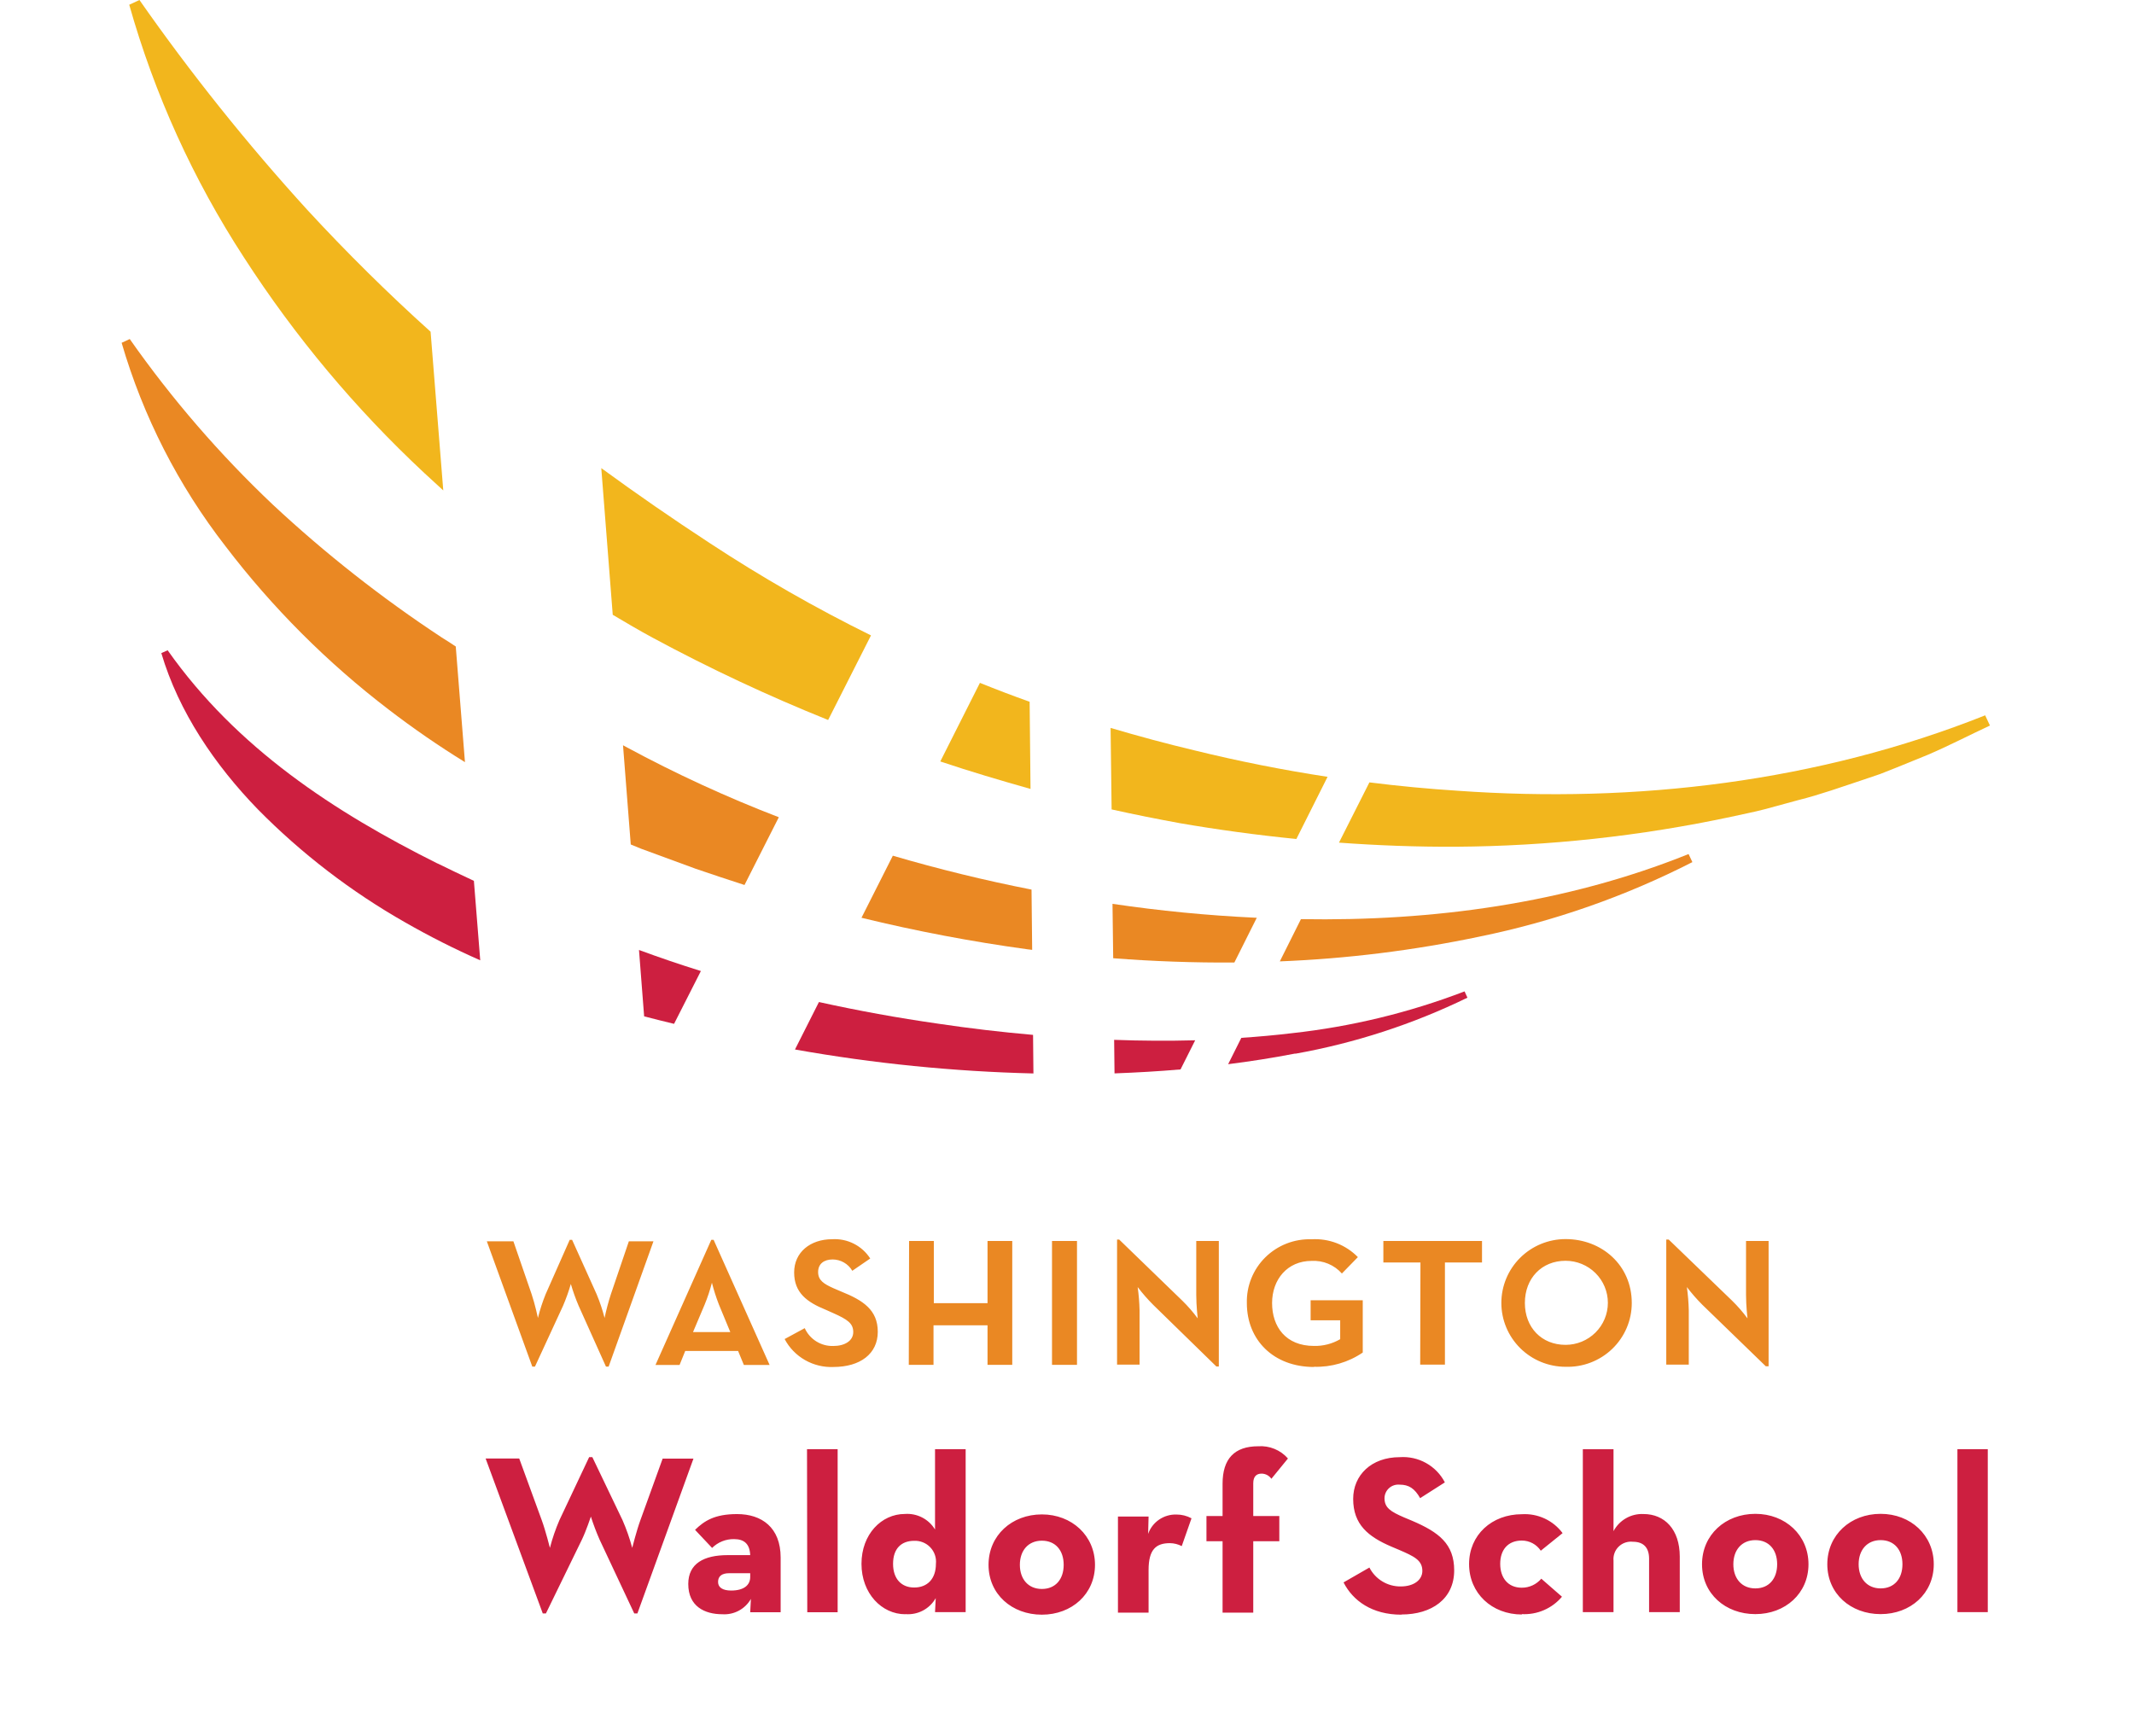
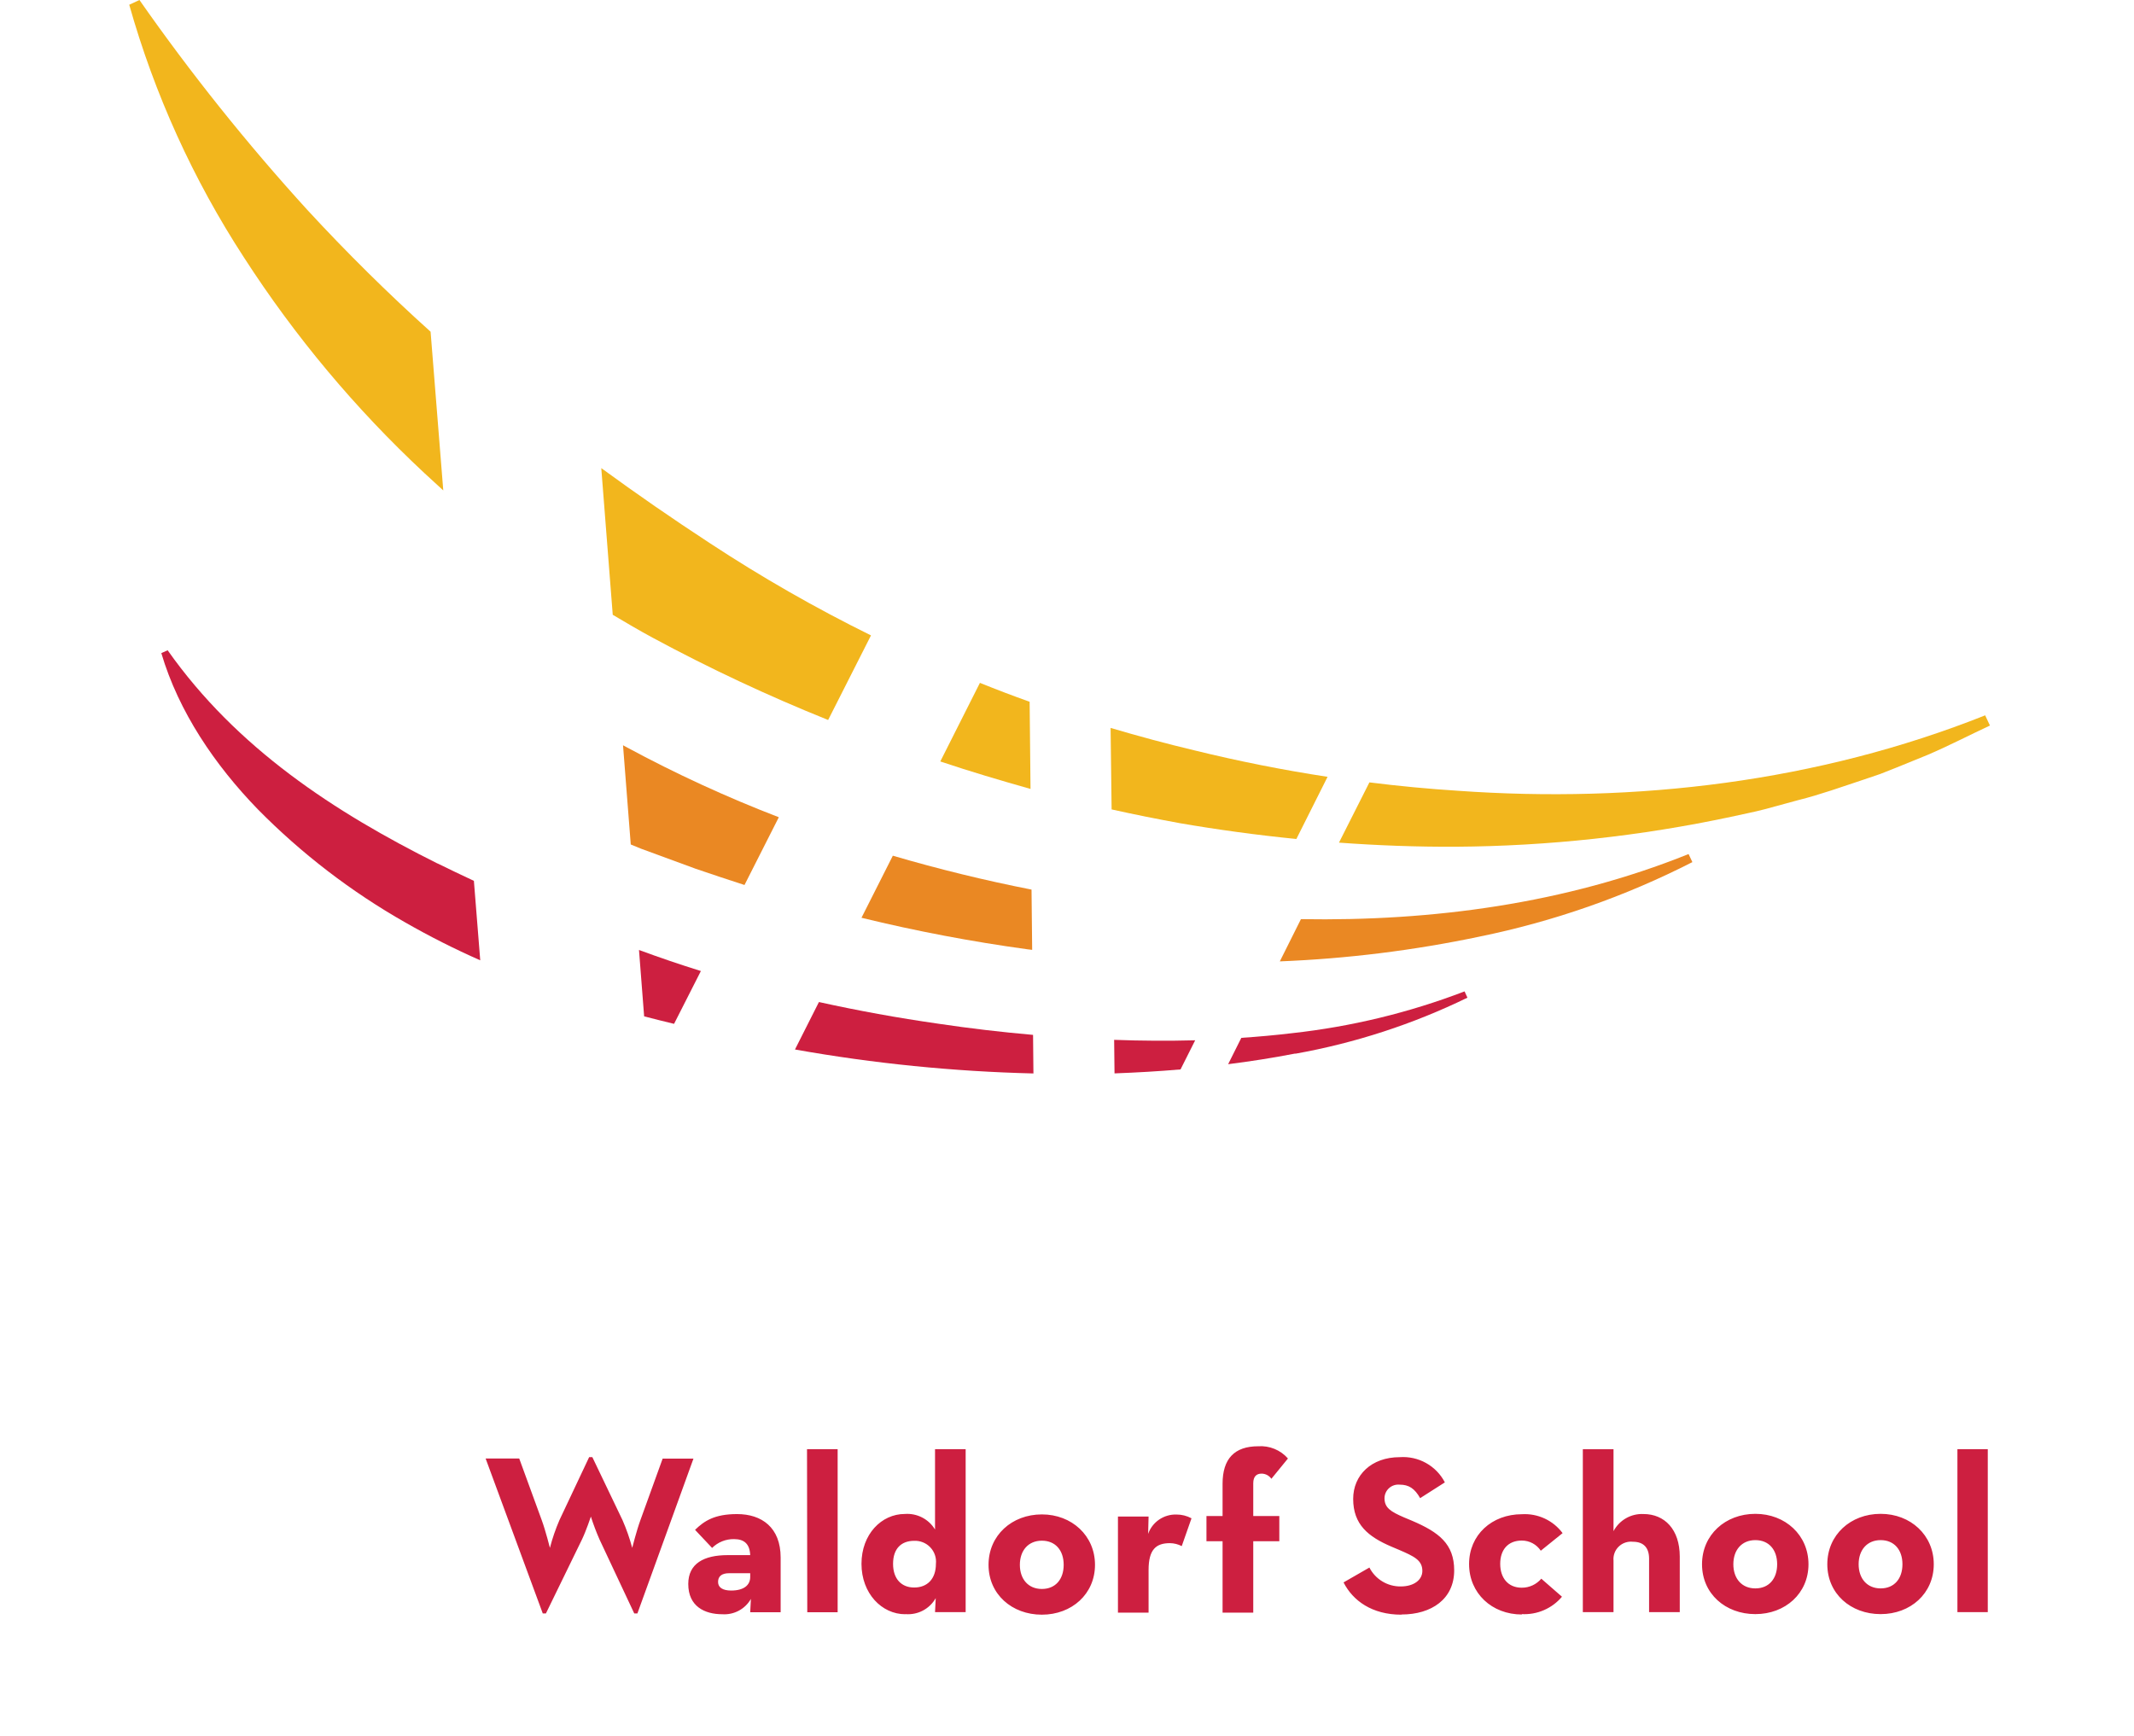
<svg xmlns="http://www.w3.org/2000/svg" width="193" height="157" viewBox="0 0 193 157" fill="none">
  <path d="M62.843 78.556C64.334 79.075 65.837 79.559 67.333 80.049L70.436 73.921C65.716 72.105 61.119 69.989 56.673 67.587L56.346 67.41L57.046 76.384L57.975 76.766L62.849 78.556" fill="#EA8823" />
-   <path d="M100.615 81.749L100.678 86.674C104.325 86.956 107.978 87.085 111.636 87.062L113.666 83.008H113.506C109.19 82.805 104.888 82.386 100.615 81.754" fill="#EA8823" />
-   <path d="M39.935 57.65C34.517 54.081 29.41 50.065 24.671 45.643C19.865 41.094 15.531 36.077 11.734 30.666L11 31.008C12.942 37.672 16.129 43.913 20.393 49.406C24.633 54.968 29.603 59.942 35.17 64.195C37.381 65.891 39.678 67.474 42.051 68.938L41.219 58.476C40.789 58.197 40.359 57.906 39.935 57.65Z" fill="#EA8823" />
  <path d="M80.746 77.404L77.913 83.014C82.862 84.222 87.871 85.173 92.92 85.865L93.35 85.916L93.292 80.466C89.06 79.633 84.878 78.611 80.746 77.398" fill="#EA8823" />
  <path d="M133.828 84.713C140.516 83.348 146.987 81.082 153.06 77.98L152.716 77.25C141.558 81.743 129.539 83.339 117.657 83.139L115.748 86.959C121.829 86.717 127.879 85.966 133.833 84.713" fill="#EA8823" />
  <path d="M100.81 94.057H100.764L100.798 97.09C102.794 97.016 104.784 96.902 106.768 96.731L108.092 94.097C105.661 94.16 103.224 94.148 100.798 94.057" fill="#CD1F40" />
  <path d="M39.591 78.117C30.244 73.453 21.408 67.678 15.163 58.819L14.59 59.075C16.161 64.383 19.429 69.195 23.334 73.22C27.282 77.221 31.766 80.661 36.661 83.442C38.856 84.699 41.117 85.841 43.433 86.862L42.859 79.673C41.755 79.16 40.656 78.634 39.562 78.094" fill="#CD1F40" />
  <path d="M117.153 95.311C122.551 94.346 127.789 92.64 132.715 90.243L132.457 89.673C127.442 91.596 122.197 92.866 116.854 93.453C115.335 93.635 113.804 93.772 112.267 93.875L111.074 96.258C113.112 96.003 115.136 95.682 117.147 95.294" fill="#CD1F40" />
  <path d="M58.256 91.931C59.156 92.165 60.062 92.393 60.962 92.609L63.388 87.832C61.5 87.243 59.634 86.608 57.791 85.927L58.256 91.931Z" fill="#CD1F40" />
  <path d="M84.834 92.592C81.214 92.075 77.624 91.423 74.065 90.636L71.898 94.929C79.021 96.197 86.231 96.921 93.464 97.096L93.43 93.607C90.551 93.356 87.684 93.018 84.829 92.592" fill="#CD1F40" />
  <path d="M93.12 63.476C91.614 62.94 90.115 62.37 88.625 61.766L85.041 68.875C87.736 69.782 90.46 70.585 93.201 71.361L93.12 63.448" fill="#F2B61D" />
  <path d="M27.773 18.962C22.316 12.97 17.252 6.637 12.611 0L11.688 0.428C13.971 8.521 17.468 16.227 22.061 23.283C26.669 30.426 32.146 36.975 38.37 42.781C38.943 43.317 39.517 43.836 40.09 44.36L38.943 30.005C35.074 26.523 31.351 22.843 27.773 18.962Z" fill="#F2B61D" />
  <path d="M59.03 57.684C64.174 60.46 69.471 62.944 74.897 65.124L78.773 57.473C73.748 54.995 68.881 52.209 64.202 49.132C60.846 46.939 57.572 44.676 54.38 42.342L55.417 55.609C56.61 56.321 57.809 57.023 59.03 57.684Z" fill="#F2B61D" />
  <path d="M179.587 64.685C164.38 70.745 147.917 72.666 131.85 71.526C129.174 71.355 126.507 71.102 123.85 70.768L121.098 76.218C124.613 76.475 128.139 76.606 131.666 76.589C140.035 76.534 148.376 75.627 156.558 73.881C157.573 73.647 158.6 73.465 159.603 73.197L162.62 72.376C164.638 71.874 166.605 71.161 168.572 70.511L170.045 70.01L171.49 69.439L174.358 68.271C176.261 67.456 178.102 66.498 179.971 65.626L179.541 64.708" fill="#F2B61D" />
  <path d="M106.624 74.445C110.145 75.053 113.685 75.534 117.244 75.888L120.066 70.266C116.013 69.647 111.999 68.849 108.024 67.872C105.478 67.268 102.949 66.583 100.443 65.842L100.535 73.214C102.559 73.664 104.6 74.075 106.642 74.445" fill="#F2B61D" />
  <path d="M177.03 145.818H179.776V131.08H177.03V145.818ZM170.085 143.674C168.858 143.674 168.096 142.779 168.096 141.49C168.096 140.202 168.858 139.307 170.085 139.307C171.313 139.307 172.058 140.185 172.058 141.49C172.058 142.796 171.318 143.674 170.085 143.674ZM170.085 146C172.798 146 174.891 144.124 174.891 141.49C174.891 138.857 172.798 136.93 170.085 136.93C167.373 136.93 165.263 138.828 165.263 141.49C165.263 144.153 167.379 146 170.085 146ZM158.755 143.674C157.522 143.674 156.765 142.779 156.765 141.49C156.765 140.202 157.522 139.307 158.755 139.307C159.987 139.307 160.727 140.185 160.727 141.49C160.727 142.796 159.987 143.674 158.755 143.674ZM158.755 146C161.467 146 163.56 144.124 163.56 141.49C163.56 138.857 161.467 136.93 158.755 136.93C156.042 136.93 153.932 138.828 153.932 141.49C153.932 144.153 156.048 146 158.755 146ZM143.152 145.818H145.927V141.165C145.905 140.932 145.936 140.696 146.017 140.476C146.098 140.256 146.228 140.056 146.397 139.893C146.565 139.729 146.769 139.604 146.992 139.529C147.216 139.453 147.453 139.428 147.687 139.455C148.674 139.455 149.144 140.025 149.144 140.983V145.823H151.919V140.801C151.919 138.332 150.543 136.947 148.634 136.947C148.081 136.922 147.532 137.055 147.053 137.33C146.574 137.605 146.183 138.01 145.927 138.497V131.086H143.152V145.818ZM137.63 146C138.317 146.036 139.003 145.913 139.634 145.64C140.265 145.367 140.824 144.951 141.265 144.427L139.396 142.796C139.179 143.052 138.909 143.258 138.604 143.399C138.299 143.54 137.966 143.613 137.63 143.611C136.379 143.611 135.68 142.716 135.68 141.451C135.68 140.185 136.379 139.347 137.63 139.347C137.97 139.346 138.306 139.429 138.606 139.589C138.907 139.75 139.162 139.982 139.35 140.265L141.322 138.674C140.901 138.107 140.345 137.654 139.703 137.355C139.061 137.056 138.354 136.922 137.647 136.964C134.917 136.964 132.864 138.839 132.864 141.473C132.864 144.107 134.917 146.034 137.647 146.034L137.63 146ZM126.752 146.034C129.481 146.034 131.517 144.626 131.517 142.043C131.517 139.655 130.141 138.594 127.698 137.551L126.975 137.249C125.748 136.719 125.215 136.371 125.215 135.51C125.217 135.338 125.256 135.168 125.327 135.011C125.399 134.854 125.503 134.714 125.633 134.599C125.762 134.484 125.914 134.397 126.079 134.344C126.244 134.291 126.419 134.273 126.591 134.29C127.411 134.29 127.944 134.632 128.438 135.51L130.674 134.085C130.293 133.349 129.703 132.74 128.977 132.335C128.251 131.929 127.422 131.745 126.591 131.804C124.022 131.804 122.382 133.435 122.382 135.578C122.382 137.904 123.753 138.999 125.823 139.888L126.54 140.191C127.853 140.761 128.638 141.108 128.638 142.089C128.638 142.904 127.876 143.497 126.683 143.497C126.097 143.504 125.521 143.347 125.021 143.044C124.52 142.742 124.115 142.307 123.85 141.787L121.511 143.132C122.354 144.786 124.08 146.051 126.746 146.051L126.752 146.034ZM110.57 145.869H113.345V139.41H115.702V137.129H113.345V134.17C113.345 133.537 113.649 133.292 114.102 133.292C114.276 133.294 114.447 133.338 114.601 133.419C114.754 133.501 114.886 133.617 114.985 133.76L116.482 131.924C116.15 131.545 115.735 131.248 115.268 131.056C114.801 130.864 114.296 130.782 113.792 130.818C111.636 130.818 110.57 131.958 110.57 134.21V137.129H109.113V139.41H110.57V145.869ZM101.108 145.869H103.878V142.009C103.878 140.151 104.554 139.581 105.81 139.581C106.182 139.586 106.547 139.678 106.877 139.849L107.76 137.334C107.343 137.108 106.876 136.991 106.401 136.992C105.842 136.976 105.292 137.136 104.831 137.451C104.371 137.766 104.022 138.218 103.838 138.743L103.878 137.175H101.108V145.869ZM94.227 143.725C92.994 143.725 92.237 142.83 92.237 141.542C92.237 140.253 92.994 139.358 94.227 139.358C95.46 139.358 96.2 140.236 96.2 141.542C96.2 142.847 95.46 143.725 94.227 143.725ZM94.227 146.051C96.939 146.051 99.032 144.176 99.032 141.542C99.032 138.908 96.939 136.981 94.227 136.981C91.515 136.981 89.404 138.879 89.404 141.542C89.404 144.204 91.52 146.051 94.227 146.051ZM82.678 143.594C81.531 143.594 80.769 142.819 80.769 141.451C80.769 140.082 81.508 139.37 82.678 139.37C82.95 139.358 83.222 139.406 83.474 139.508C83.727 139.61 83.954 139.765 84.14 139.963C84.327 140.16 84.469 140.395 84.556 140.652C84.643 140.909 84.673 141.181 84.645 141.451C84.645 142.819 83.865 143.594 82.678 143.594ZM81.875 146C82.426 146.048 82.978 145.937 83.467 145.68C83.955 145.423 84.358 145.031 84.628 144.552L84.565 145.818H87.334V131.08H84.565V138.349C84.286 137.886 83.883 137.509 83.401 137.26C82.919 137.012 82.377 136.901 81.835 136.941C79.719 136.941 77.913 138.777 77.913 141.451C77.913 144.124 79.742 146.011 81.875 146.011V146ZM73.01 145.829H75.757V131.08H72.987L73.01 145.829ZM67.849 142.3V142.642C67.849 143.378 67.276 143.868 66.129 143.868C65.349 143.868 64.942 143.583 64.942 143.092C64.942 142.602 65.246 142.3 65.946 142.3H67.849ZM67.849 140.664H65.82C63.663 140.664 62.247 141.422 62.247 143.275C62.247 145.299 63.727 146.011 65.326 146.011C65.845 146.046 66.362 145.934 66.82 145.689C67.277 145.444 67.656 145.075 67.912 144.626L67.849 145.829H70.602V140.886C70.602 138.155 68.882 136.952 66.662 136.952C64.609 136.952 63.686 137.579 62.861 138.378L64.403 140.014C64.663 139.754 64.974 139.55 65.316 139.413C65.658 139.276 66.024 139.209 66.393 139.216C67.316 139.216 67.809 139.666 67.849 140.664ZM49.087 145.937H49.374L52.636 139.244C53.009 138.469 53.439 137.18 53.439 137.18C53.664 137.881 53.924 138.57 54.219 139.244L57.361 145.937H57.648L62.717 131.935H59.93L57.918 137.5C57.568 138.457 57.178 140.008 57.178 140.008C56.95 139.151 56.656 138.313 56.301 137.5L53.571 131.799H53.284L50.595 137.5C50.244 138.313 49.956 139.151 49.735 140.008C49.735 140.008 49.345 138.457 48.995 137.5L46.959 131.924H43.92L49.087 145.937Z" fill="#CD1F40" />
-   <path d="M159.729 123.583H159.953V112.249H157.912V117.135C157.912 118.116 158.044 119.25 158.044 119.25C157.62 118.676 157.15 118.136 156.639 117.637L150.916 112.118H150.698V123.435H152.734V118.526C152.718 117.82 152.66 117.116 152.562 116.417C152.993 116.984 153.462 117.521 153.966 118.025L159.701 123.583H159.729ZM141.592 121.645C139.424 121.645 137.911 120.077 137.911 117.854C137.911 115.63 139.424 114.04 141.592 114.04C142.606 114.04 143.579 114.44 144.296 115.153C145.014 115.866 145.417 116.834 145.417 117.842C145.417 118.851 145.014 119.818 144.296 120.531C143.579 121.244 142.606 121.645 141.592 121.645ZM141.592 123.629C142.37 123.653 143.145 123.522 143.87 123.243C144.596 122.963 145.258 122.542 145.817 122.003C146.375 121.464 146.819 120.819 147.122 120.106C147.424 119.393 147.58 118.627 147.578 117.854C147.578 114.433 144.86 112.078 141.592 112.078C140.051 112.078 138.574 112.687 137.484 113.77C136.395 114.853 135.783 116.322 135.783 117.854C135.783 119.385 136.395 120.854 137.484 121.937C138.574 123.02 140.051 123.629 141.592 123.629ZM128.443 123.435H130.68V114.193H134.034V112.249H125.112V114.193H128.466L128.443 123.435ZM118.838 123.629C120.409 123.675 121.953 123.224 123.248 122.34V117.614H118.534V119.421H121.207V121.132C120.49 121.55 119.67 121.761 118.838 121.742C116.275 121.742 115.048 119.997 115.048 117.865C115.048 115.733 116.43 114.051 118.62 114.051C119.134 114.022 119.648 114.11 120.123 114.307C120.598 114.505 121.021 114.807 121.361 115.191L122.807 113.709C122.267 113.156 121.613 112.726 120.891 112.447C120.168 112.169 119.394 112.049 118.62 112.095C117.849 112.07 117.079 112.201 116.36 112.481C115.641 112.762 114.987 113.186 114.439 113.726C113.891 114.267 113.459 114.914 113.172 115.627C112.884 116.339 112.746 117.103 112.766 117.871C112.766 121.206 115.18 123.646 118.838 123.646V123.629ZM110.008 123.6H110.231V112.249H108.19V117.135C108.19 118.116 108.322 119.25 108.322 119.25C107.898 118.676 107.428 118.136 106.917 117.637L101.217 112.118H101.028V123.435H103.063V118.526C103.047 117.82 102.99 117.116 102.891 116.417C103.323 116.984 103.792 117.521 104.296 118.025L110.008 123.6ZM95.144 123.452H97.404V112.249H95.144V123.452ZM82.191 123.452H84.427V119.877H89.313V123.452H91.549V112.249H89.313V117.876H84.456V112.249H82.219L82.191 123.452ZM75.373 123.646C77.804 123.646 79.387 122.449 79.387 120.465C79.387 118.481 78.051 117.614 76.078 116.822L75.373 116.52C74.495 116.126 73.991 115.801 73.991 115.06C73.991 114.319 74.518 113.92 75.31 113.92C75.669 113.923 76.022 114.019 76.333 114.199C76.644 114.379 76.902 114.636 77.082 114.946L78.704 113.834C78.34 113.265 77.828 112.803 77.223 112.496C76.618 112.189 75.942 112.049 75.264 112.09C73.291 112.09 71.823 113.264 71.823 115.094C71.823 116.924 72.97 117.779 74.69 118.475L75.367 118.777C76.64 119.347 77.168 119.695 77.168 120.488C77.168 121.28 76.399 121.747 75.367 121.747C74.824 121.764 74.288 121.619 73.827 121.332C73.367 121.045 73.002 120.628 72.781 120.134L70.963 121.12C71.384 121.915 72.024 122.575 72.808 123.022C73.592 123.469 74.487 123.686 75.39 123.646H75.373ZM66.049 120.488H62.677L63.727 118.008C63.993 117.362 64.213 116.699 64.386 116.024C64.557 116.697 64.77 117.36 65.022 118.008L66.049 120.488ZM61.972 122.198H66.754L67.276 123.464H69.604L64.541 112.147H64.329L59.282 123.464H61.461L61.972 122.198ZM48.141 123.612H48.382L50.928 118.099C51.2 117.46 51.434 116.805 51.627 116.138C51.821 116.804 52.055 117.459 52.327 118.099L54.804 123.612H55.045L59.099 112.278H56.874L55.251 117.055C55.022 117.763 54.831 118.483 54.678 119.21C54.49 118.476 54.248 117.756 53.955 117.055L51.742 112.147H51.524L49.351 117.055C49.066 117.756 48.832 118.476 48.651 119.21C48.651 119.21 48.387 117.968 48.078 117.055L46.432 112.278H44.029L48.141 123.612Z" fill="#EA8823" />
</svg>